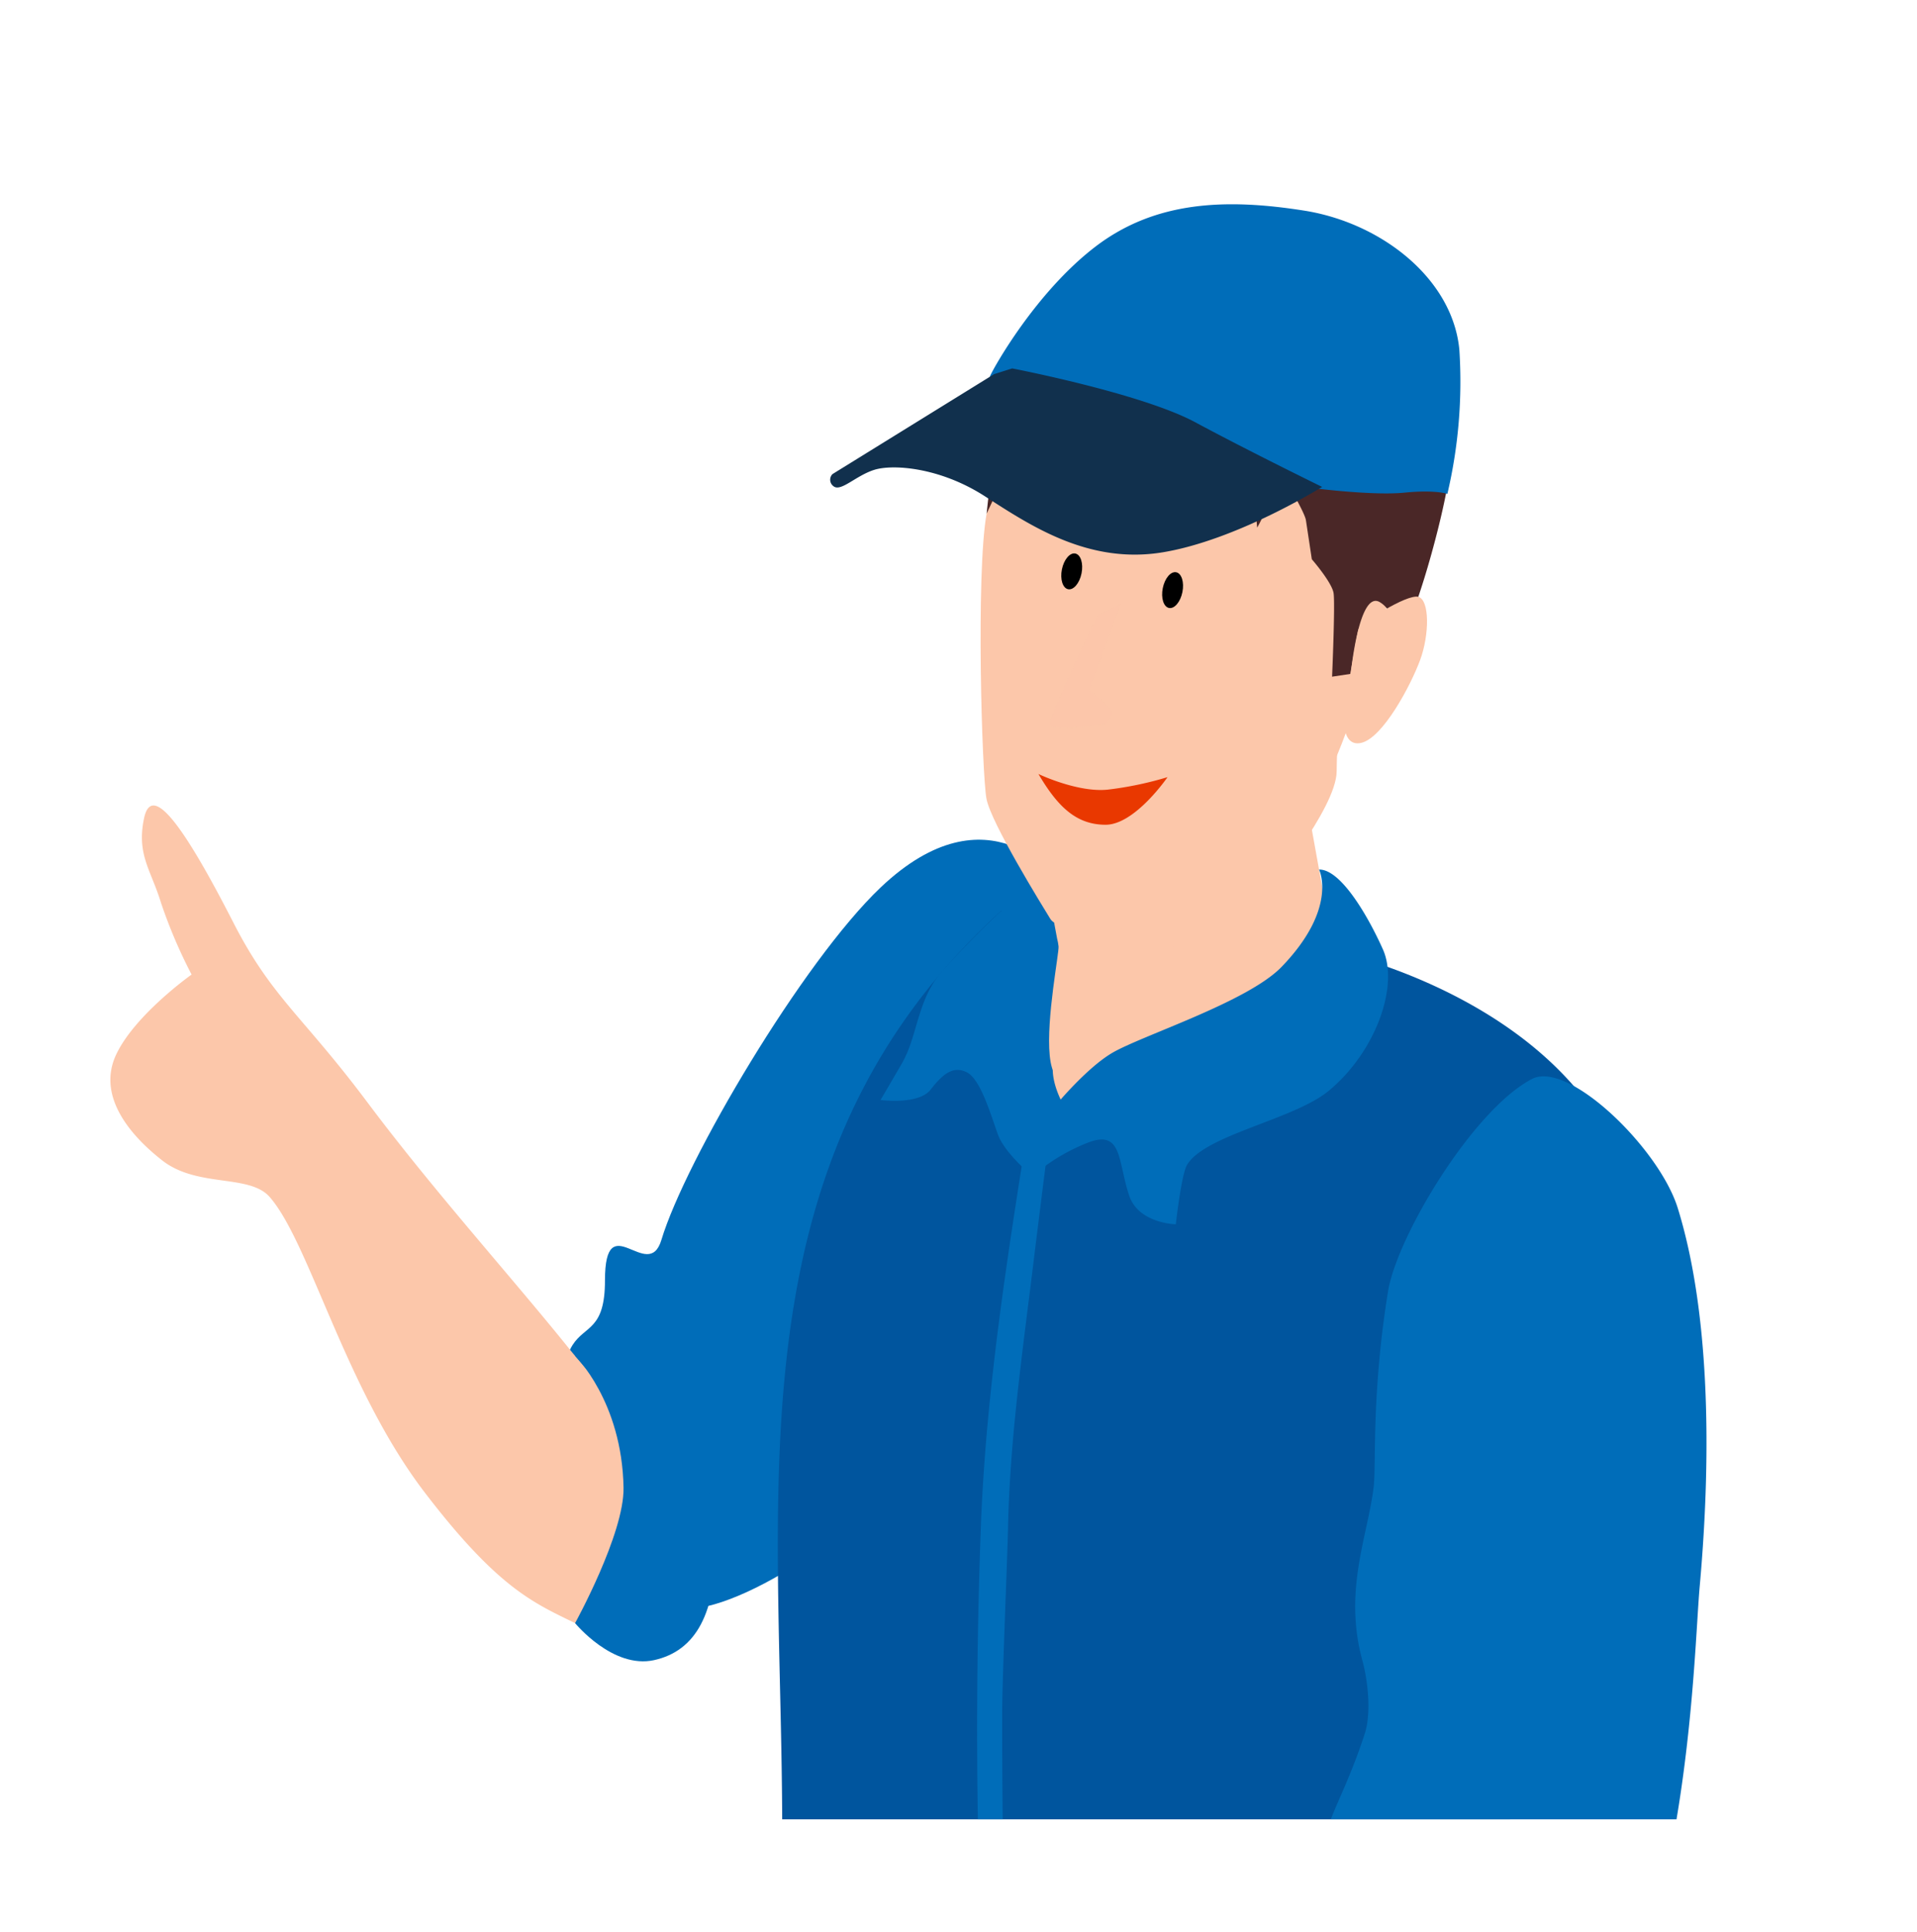
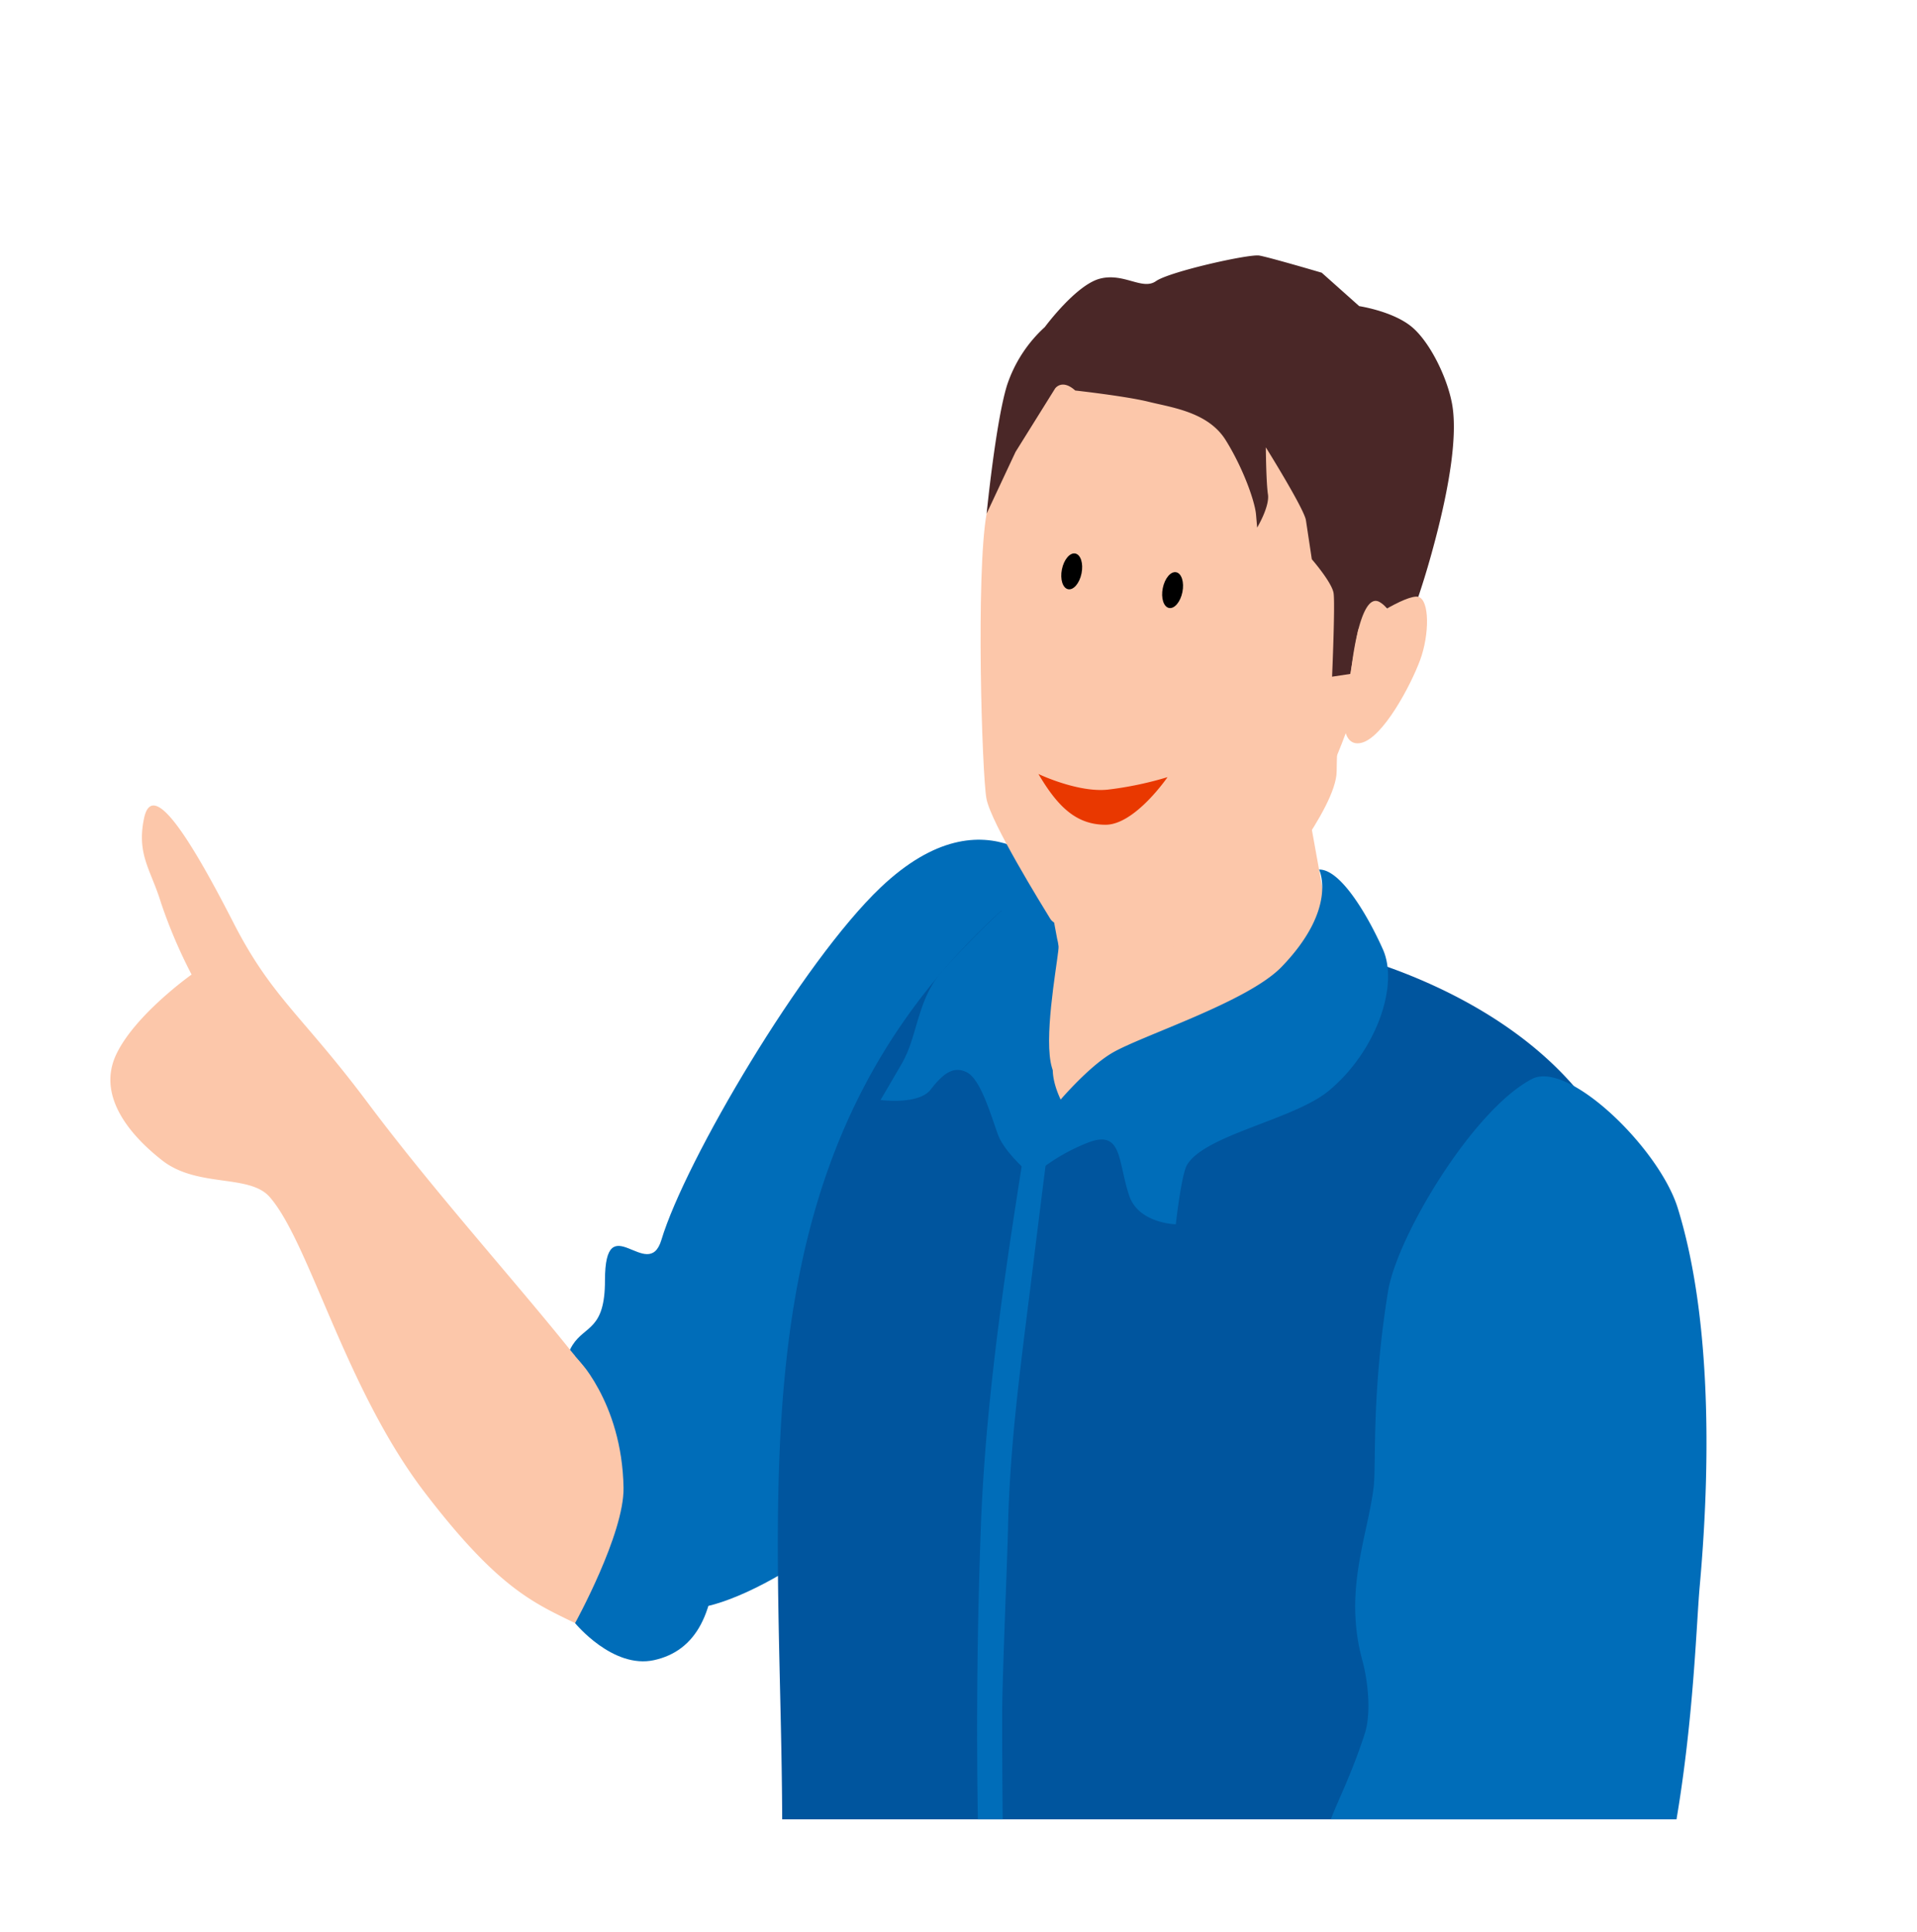
<svg xmlns="http://www.w3.org/2000/svg" width="255.391" height="257.387" viewBox="0 0 255.391 257.387">
  <defs>
    <clipPath id="clip-path">
      <rect id="長方形_838" data-name="長方形 838" width="255.392" height="242.422" transform="translate(1329.877 2835.643) rotate(-180)" fill="none" />
    </clipPath>
  </defs>
  <g id="sendai_il01" transform="translate(-1074.485 -2593.221)">
    <rect id="長方形_837" data-name="長方形 837" width="236.104" height="247.411" transform="translate(1312.917 2850.608) rotate(-180)" fill="none" />
    <g id="グループ_5016" data-name="グループ 5016">
      <g id="グループ_5015" data-name="グループ 5015" clip-path="url(#clip-path)">
        <path id="パス_19661" data-name="パス 19661" d="M1215.553,2710.536s-9.281-12.816-23.76.949c-10.366,9.856-26.011,36.368-29.193,46.951-1.76,5.856-7.52-4.692-7.519,5.412,0,6.62-2.647,5.966-4.314,8.591-4.357,6.864,1.62,31.626,15.639,35.11,7.388-.063,27.712-12.238,35.731-28.39C1215.842,2751.555,1215.553,2710.536,1215.553,2710.536Z" fill="#006db9" />
        <path id="パス_19662" data-name="パス 19662" d="M1207.9,2714.563a10.827,10.827,0,0,1,4.958,4.657l39.312.718s31.953,6.593,39.474,31.342c.553,7.769-10.232,33.517-10.777,35.107-9.995,29.1-3.33,72.817-1.236,102.062-35.847,25.8-86.84,2.975-103.042-16.946C1184.965,2814.25,1162.425,2755.943,1207.9,2714.563Z" fill="#00559e" />
        <path id="パス_19663" data-name="パス 19663" d="M1217.27,2713.618l29.855-21.688,6.315,35.082a55.4,55.4,0,0,1-15.017,11.949c-7.479,3.923-15.171,2.907-23.333,5.453-3.428-6.136,0-13.6,0-13.6Z" fill="#fcc7aa" />
        <path id="パス_19664" data-name="パス 19664" d="M1209.515,2713.088a124.019,124.019,0,0,0-9.747,9.8c-3.142,3.837-3.018,8.386-5.151,12.068s-2.824,4.834-2.824,4.834,5.063.69,6.675-1.382,2.991-3.222,4.832-2.3,3.223,5.8,4.143,8.311,4.6,5.52,4.6,5.52l5.53-7.21s-4.037-5.24-2.479-8.923,2.019-16.571,2.019-16.571Z" fill="#006db9" />
        <path id="パス_19665" data-name="パス 19665" d="M1250.214,2709.09s2.588,5.1-4.978,12.953c-4.54,4.71-18.7,9.175-22.622,11.5-3.4,2.018-7.435,6.9-7.435,6.9a21.012,21.012,0,0,0-2.283,5.869l-.857,3.621a25.379,25.379,0,0,1,7.659-4.561c4.291-1.5,3.712,2.595,5.213,7.134,1.243,3.756,6.222,3.849,6.222,3.849s.729-6.642,1.5-7.925c2.424-4.02,14.217-6.01,18.88-9.868,6.222-5.15,9.4-13.958,7.2-18.86S1252.968,2709.01,1250.214,2709.09Z" fill="#006db9" />
        <path id="パス_19666" data-name="パス 19666" d="M1278.574,2736.993c-7.886,4.125-17.986,21.019-19.166,28.291-2.24,13.787-1.553,23.122-1.925,26.13-.809,6.565-4.043,13.8-1.487,23.1.677,2.461,1.232,6.89.306,9.725-3.461,10.6-6.67,12.872-5.095,19.1a15.991,15.991,0,0,0-5.812,3.6c-2.238,1.962-1.553,12.734-1.553,12.734s25.787,22.165,31.453,19.312c24.071-12.119,24.65-63.5,25.633-74.393,1.694-18.825,1.159-37.253-2.93-50.41C1295.529,2746.232,1283.409,2734.463,1278.574,2736.993Z" fill="#006db9" />
        <path id="パス_19667" data-name="パス 19667" d="M1249.962,2858.833c-7.527,6.02-31.7,38.219-38.262,45.225s-16.523,8.057-24.807,18.832c-6.2,8.061-15.63,20.824-14.277,28.016s11.87,4.893,21.273,0c9.891-5.148,21.716-16.662,27.555-26.239,2.711-4.449,21.59-19.086,33.851-28.88,14.236-11.369,17.572-17.7,17.572-17.7S1268.82,2860.331,1249.962,2858.833Z" fill="#fcc7aa" />
        <path id="パス_19668" data-name="パス 19668" d="M1239.206,2869.325s1.209-5.819,4.636-9.658,5.508-3.76,5.508-3.76,8.865-.866,16.808,7.3,9.137,15.769,9.137,15.769a22.705,22.705,0,0,1-6.558,8.822,8.657,8.657,0,0,1-5.917,1.856s3.329-4.7-6.17-14.278S1239.206,2869.325,1239.206,2869.325Z" fill="#006db9" />
        <path id="パス_19669" data-name="パス 19669" d="M1150.456,2773.111c-7.359-9.19-18.244-21.27-26.967-32.932s-12.8-14.019-17.911-24.02c-6.74-13.182-10.885-18.679-11.9-13.912-1.022,4.837.921,6.89,2.247,11.242a66.852,66.852,0,0,0,4.084,9.589s-7.5,5.309-10.028,10.619,1.408,10.458,6.106,14.14,11.611,1.782,14.32,4.874c5.3,6.051,10.041,25.472,20.633,39.338s15.3,15,21.443,18.137c7.074,3.612,10.812.092,13.326-3.533,1.508-2.176-.014-5.489-.255-8.866C1164.91,2788.782,1153.413,2776.8,1150.456,2773.111Z" fill="#fcc7aa" />
        <path id="パス_19670" data-name="パス 19670" d="M1155.309,2772.635l-4.209,1.255s6.251,6.023,6.456,17.556c.109,6.152-6.456,18.051-6.456,18.051s5.026,6.154,10.54,4.929,8.373-6.227,8.169-15.878S1163.844,2776.66,1155.309,2772.635Z" fill="#006db9" />
        <path id="パス_19671" data-name="パス 19671" d="M1211.12,2745.323c-2.629,16.569-5.189,33.338-5.914,50.106a725.528,725.528,0,0,0,1.406,81.333q.558,8.043,1.288,16.073l1.4.575c-.4-27.654-1.325-44.243-1.3-71.9,0-4.563.682-20.2.779-24.763.246-11.629,1.877-22.991,3.293-34.516q.978-7.956,1.989-15.908" fill="#006db9" />
        <path id="パス_19672" data-name="パス 19672" d="M1243.047,2712.36s9.491-11.376,9.513-16.362,1.478-31.756,1.478-31.756-40.358,43.632-40.162,44.931.464,3.806,1.113,7.361.289,1.253.518,2.768-7.119,35.645,11.282,5.051C1232.428,2714.978,1243.047,2712.36,1243.047,2712.36Z" fill="#fcc7aa" />
        <path id="パス_19673" data-name="パス 19673" d="M1217.16,2637.812s-9.8,15.763-11.236,23.842-.619,34.751-.021,37.983,7.481,14.338,8.511,16.026,7.814,1.882,11.986.92,13.89-7.746,19.3-12.218,7.9-12.93,10.763-21.113,6.588-16.5-4.015-29.511S1228.729,2632.3,1217.16,2637.812Z" fill="#fcc7aa" />
        <path id="パス_19674" data-name="パス 19674" d="M1217.731,2645.255s6.757.751,9.806,1.509,7.9,1.353,10.237,5.1,3.89,8.16,4.043,9.908l.153,1.749s1.681-2.8,1.436-4.425-.283-6.269-.283-6.269,5.114,8.2,5.343,9.713l.785,5.2s2.68,3.082,2.9,4.517-.2,11.131-.2,11.131l2.489-.376s1.072-11.235,3.872-9.553,2.005,6.672,2.005,6.672,2.156-3.315,4.88-13.138,3.34-16.006,2.8-19.579-2.965-8.632-5.49-10.686-6.943-2.716-6.943-2.716l-4.99-4.451s-6.953-2.05-8.318-2.287-11.967,2.14-13.769,3.409-4.272-1.16-7.468-.329-7.332,6.44-7.332,6.44a18.213,18.213,0,0,0-5.033,7.736c-1.494,4.765-2.727,17.131-2.727,17.131l3.852-8.222,5.259-8.434S1215.937,2643.643,1217.731,2645.255Z" fill="#4a2727" />
        <path id="パス_19675" data-name="パス 19675" d="M1253.549,2687.8s-.613,5.067,2.277,4.409,6.6-7.64,7.855-11.041,1.273-8.032-.251-8.422-7.8,3.586-8,4.416S1253.549,2687.8,1253.549,2687.8Z" fill="#fcc7aa" />
-         <path id="パス_19676" data-name="パス 19676" d="M1223.742,2673.766l-4.165,11.464s3.165,2.278,3.058,2.936-.471,1.538-1.374,1.614-6.748.959-6.9-.044,6.353-14.572,6.353-14.572Z" fill="#fcc7aa" opacity="0.5" style="mix-blend-mode: multiply;isolation: isolate" />
        <path id="パス_19677" data-name="パス 19677" d="M1212.83,2696.354s5.215,2.5,9.224,2.084a46.108,46.108,0,0,0,7.975-1.666s-4.347,6.362-8.271,6.346S1215.38,2700.68,1212.83,2696.354Z" fill="#e93800" />
        <g id="グループ_5013" data-name="グループ 5013">
          <ellipse id="楕円形_178" data-name="楕円形 178" cx="2.426" cy="1.334" rx="2.426" ry="1.334" transform="translate(1228.917 2673.967) rotate(-78.637)" />
          <ellipse id="楕円形_179" data-name="楕円形 179" cx="2.426" cy="1.334" rx="2.426" ry="1.334" transform="translate(1215.478 2671.471) rotate(-78.637)" />
        </g>
        <g id="グループ_5014" data-name="グループ 5014">
-           <path id="パス_19678" data-name="パス 19678" d="M1249.8,2658.307s7.683.971,11.775.559,5.737.16,5.737.16a65.4,65.4,0,0,0,1.594-19.2c-.893-9.486-10.409-16.919-20.671-18.54-10.3-1.628-19.79-1.342-27.819,4.805-7.985,6.113-13.578,16.2-13.987,17.151s-1.923,5.875-1.923,5.875S1235.713,2662.3,1249.8,2658.307Z" fill="#006db9" />
-           <path id="パス_19679" data-name="パス 19679" d="M1209.332,2642.311s17.218,3.316,24.386,7.174,16.907,8.615,16.907,8.615-11.289,7.067-21.226,8.713-17.707-3.612-23.729-7.482-12.263-4.276-14.71-3.505-4.41,2.926-5.4,2.206a1.069,1.069,0,0,1-.167-1.639l21.537-13.323Z" fill="#11304d" />
-         </g>
+           </g>
      </g>
    </g>
  </g>
</svg>